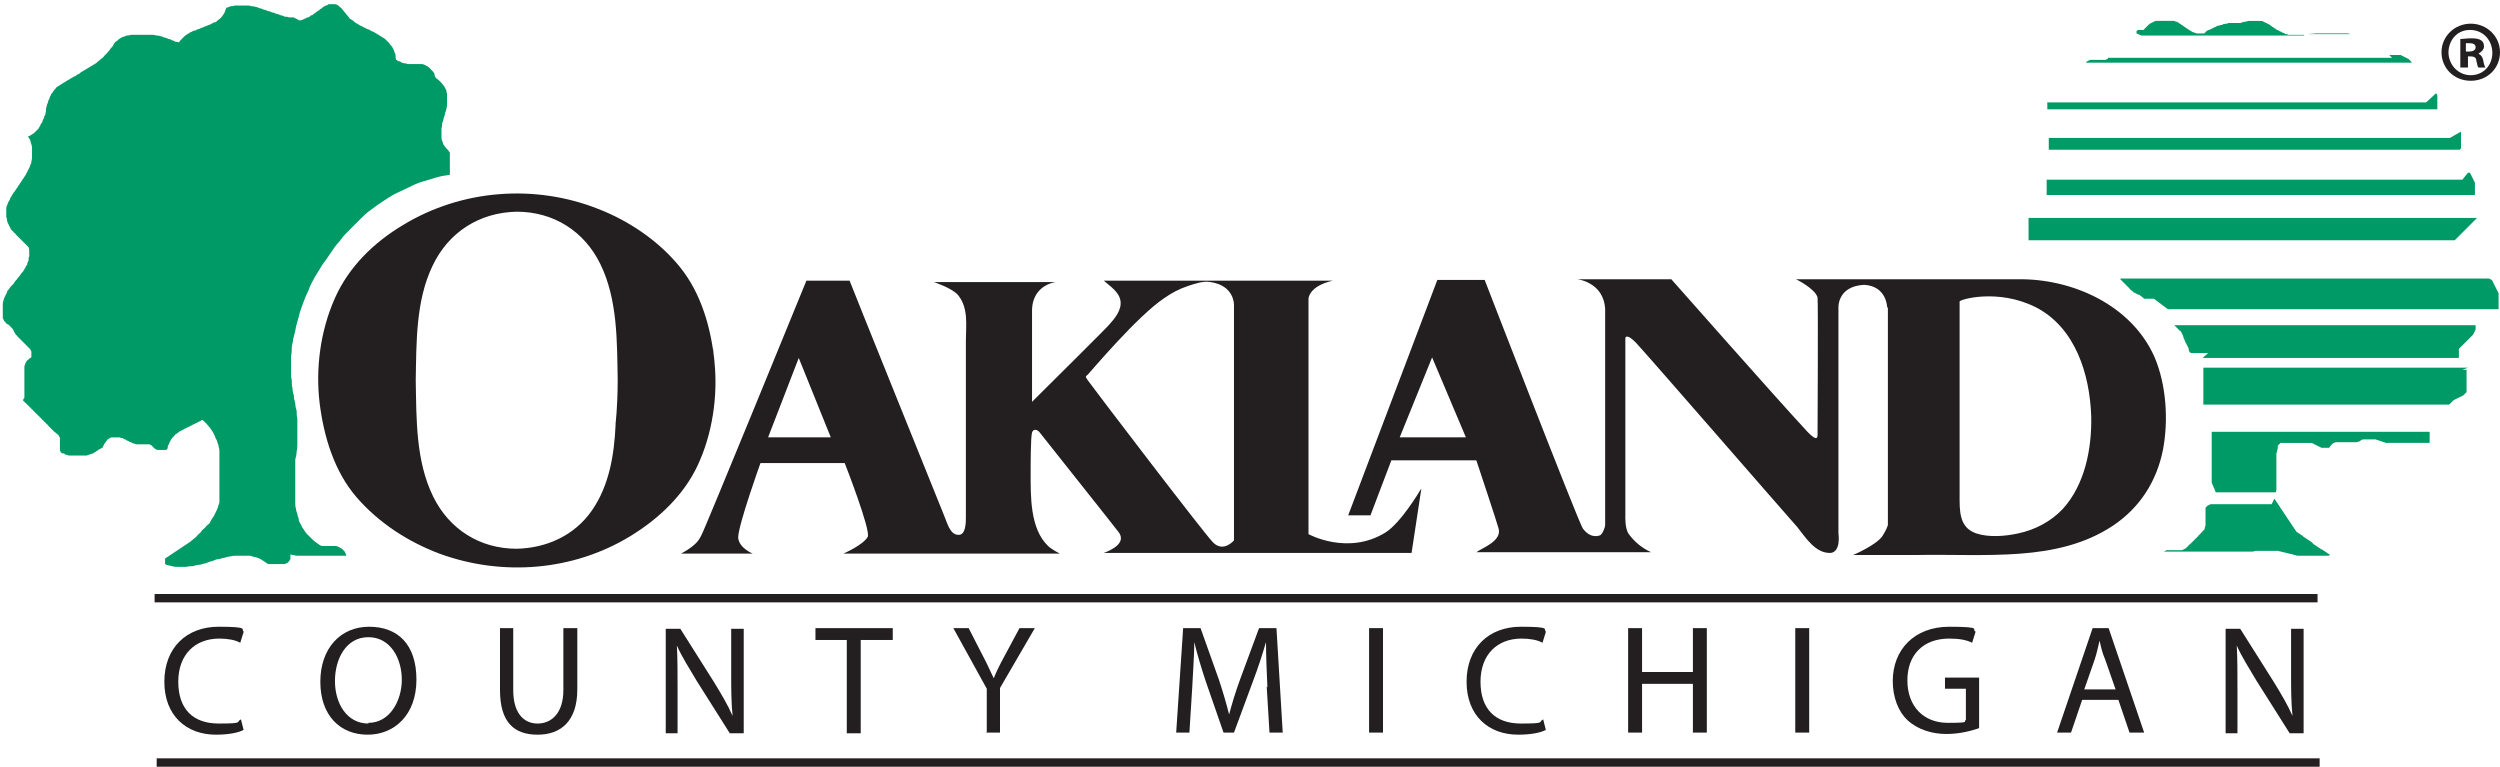
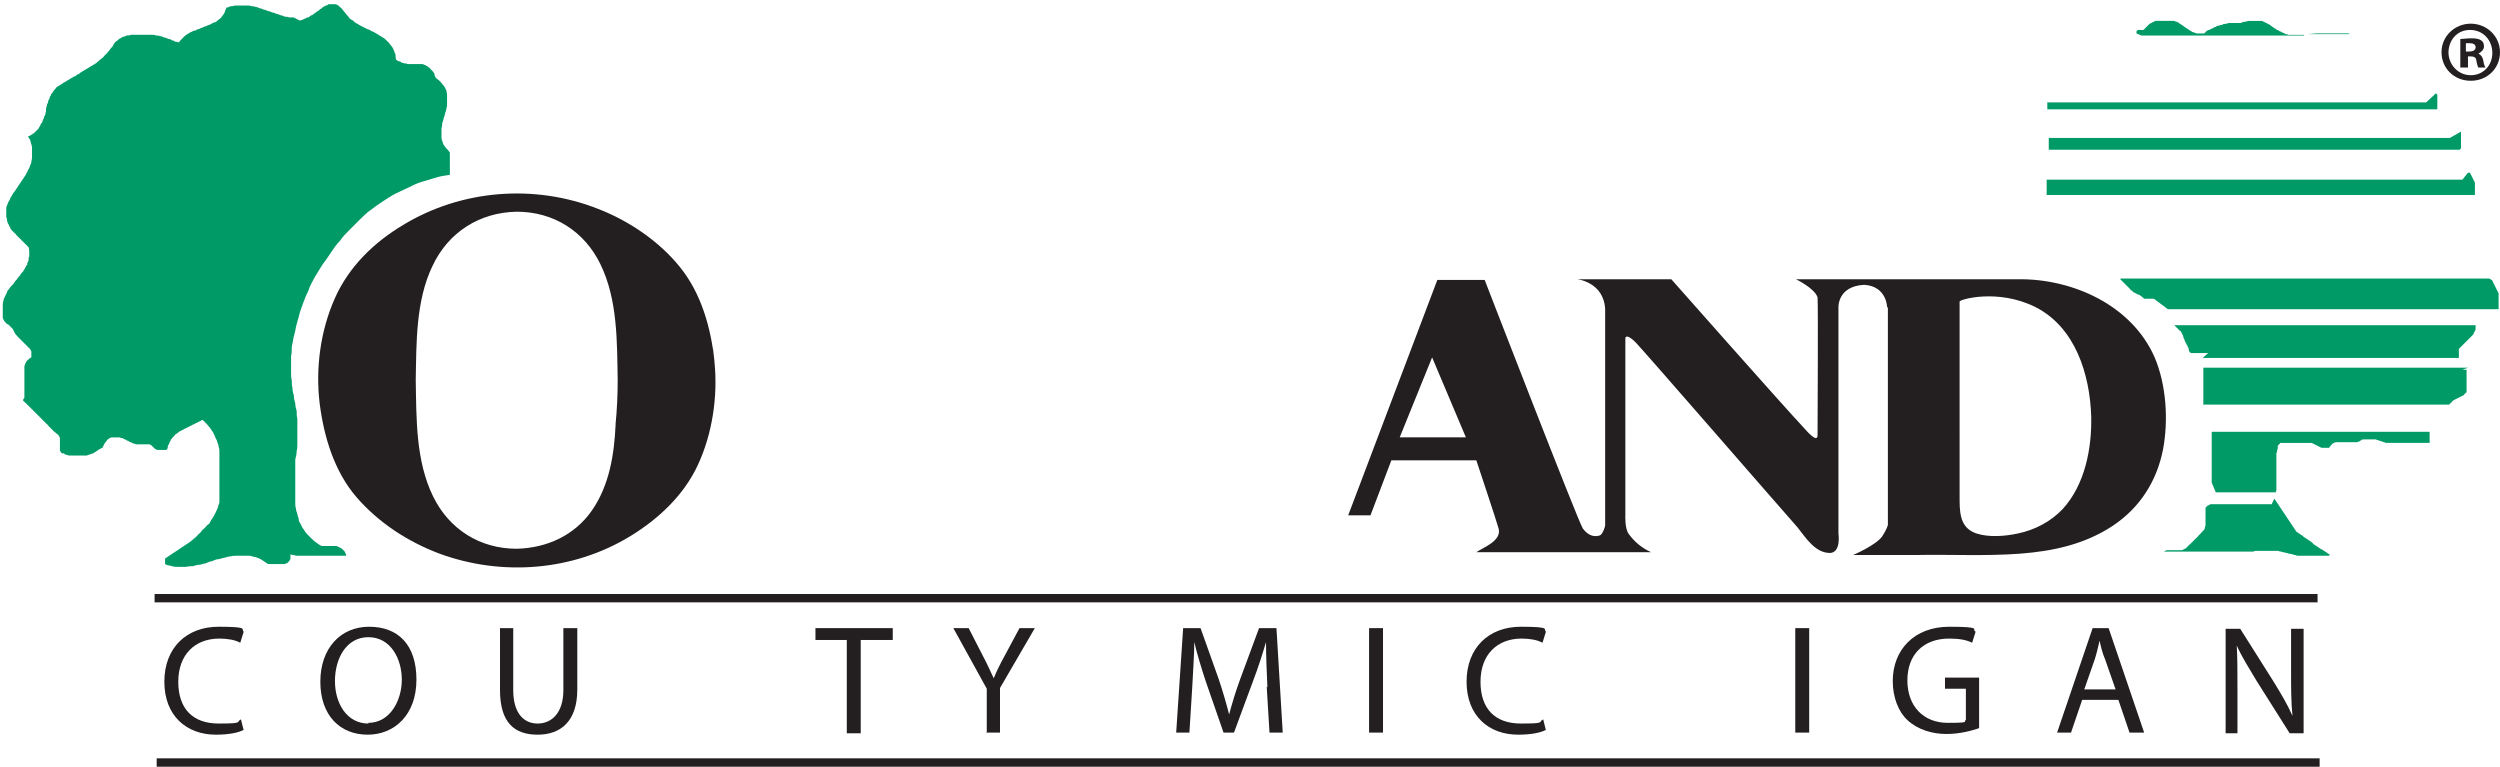
<svg xmlns="http://www.w3.org/2000/svg" viewBox="0 0 359 110.1">
  <path d="m271 44.2s0-3.1-3.3-3.3c-3.9.2-3.7 3.3-3.7 3.3v32.4s.4 2.6-1.1 2.8c-2.2.1-3.6-2.2-4.8-3.7-3.1-3.5-21.5-24.7-23.1-26.4-.2-.2-1.3-1.4-1.6-.8v25.5s-.1 1.9.5 2.7c.9 1.2 1.9 2 3.2 2.6h-25.1c.8-.6 3.7-1.6 3.2-3.4-.2-.8-3.2-9.8-3.2-9.8h-12.2l-3 7.9h-3.2s12.8-33.8 12.8-33.8h6.8s13.5 34.9 14.1 35.7 1.4 1.3 2.4 1c.4-.1.8-1.2.8-1.5 0-6.6 0-29.8 0-31-.2-3.9-4-4.3-4-4.3h13.5s15.9 18 19 21.3c.2.2 2 2.4 2 1.1 0-.8.1-18.9 0-19.8-.4-1.3-3.1-2.6-3.1-2.6h31.9c7.8-.1 16.3 3.7 19.6 11.2 1.7 4 2 9.1 1.2 13.3-.9 4.5-3.3 8.3-7.2 10.9-8 5.3-18.2 4-28.4 4.2-2.9 0-8.9 0-8.9 0s3.3-1.4 4.2-2.7c.6-.9.8-1.6.8-1.6v-31.3zm10.4 27.7c0 2.4.4 4 2.4 4.7 1.8.6 4.2.4 6 0 2.4-.5 4.7-1.7 6.4-3.5 3.2-3.5 4.2-8.7 4.1-13.3-.2-6.1-2.3-12.8-8-15.7-5.4-2.7-10.9-1.1-10.9-.8zm-75.7-20.7-4.7 11.6h9.5l-4.9-11.6z" fill="#231f20" />
-   <path d="m204 70.3s-2.8 4.8-5.1 6.2c-5.4 3.3-11 .2-11 .2v-33.8s0-1.8 3.5-2.6h-32.9c.9.8 2.2 1.6 2.4 2.9s-.8 2.5-1.6 3.4c-.5.6-9.1 9.1-11.1 11.1v-13.1c0-2.1 1.2-3.7 3.4-4.1h-17.5s2.7.9 3.5 1.9c1.5 1.9 1.1 4.3 1.1 6.5v25.4c0 .7 0 2.6-1.1 2.5-1.2 0-1.6-1.8-2-2.7-.6-1.5-13.6-33.7-13.6-33.8h-6.2s-14.7 36-15.1 36.6c-.3.6-.7 1.4-2.9 2.6h10.3s-2-.8-2.1-2.3c0-1.8 3.2-10.7 3.2-10.7h12.1s3.8 9.7 3.3 10.6c-.7 1.2-3.5 2.4-3.5 2.4h31.1s-1.2-.6-1.7-1.1c-2.6-2.5-2.5-7.1-2.5-10.6 0-1.1 0-5 .2-5.7.2-.6.8-.4 1.1 0 .7.9 11.2 14.1 11.4 14.4 1 1.5-1.1 2.5-2.2 2.9h44.2s1.4-9.2 1.4-9.2zm-93.7-7.5 4.4-11.4 4.6 11.4zm66.9 14.8s-1.5 1.8-3 .3c-1.3-1.3-17.3-22.3-18-23.3-.3-.5-.4-.5 0-.8.4-.4 7.1-8.4 11-11 1-.7 2.1-1.3 3.3-1.7.9-.3 2.3-.8 3.3-.6 3.5.5 3.4 3.3 3.4 3.3v33.7z" fill="#231f20" />
  <path d="m102.6 51.9c-.5-4.8-1.9-9.8-5-13.6-3-3.7-7.3-6.6-11.7-8.3-9.1-3.6-19.6-2.8-28 2.3-4.2 2.5-7.8 6-9.8 10.5-2.1 4.7-2.8 10.1-2.2 15.1.6 4.8 2.1 9.8 5.3 13.5s7.4 6.4 11.9 8.1c9 3.3 19.2 2.5 27.4-2.5 4.1-2.5 7.7-5.9 9.7-10.2 2.1-4.5 2.9-9.9 2.4-14.8-.5-5 0 .9 0 0zm-14.2 9.1c-.2 4.3-.9 8.7-3.4 12.3s-6.5 5.4-10.8 5.5c-5.3 0-9.7-2.8-12-7.5-2.5-5.1-2.4-11.1-2.5-16.7.1-5.4 0-11.4 2.4-16.4 2.3-4.9 6.8-7.7 12.1-7.8 5.3 0 9.7 2.8 12 7.5 2.5 5.1 2.4 11.1 2.5 16.7 0 2.1-.1 4.2-.3 6.3-.1 2.9.1-2.1 0 0z" fill="#231f20" />
  <path d="m306.8 4.8s0 0 0 0 0 0 0-.1c0 0 0 0 0-.1 0 0 0 0 0-.1 0 0 0 0 .1-.1 0 0 0 0 .1-.1h.1.1.1.1.1.1.1.1s0 0 .1-.1c0 0 0 0 .1-.1 0 0 0 0 .1-.1 0 0 .1-.1.2-.2 0 0 .1-.1.2-.2 0 0 .1-.1.2-.2 0 0 .1 0 .2-.1 0 0 .1 0 .2-.1 0 0 .1 0 .2-.1 0 0 .1 0 .2-.1h.2.2.2.2.2.2.2.2.2.4.4c.1 0 .2 0 .3.1.1 0 .2 0 .3.1.1 0 .2.1.3.2.1 0 .2.1.3.2.1 0 .2.1.3.2 0 0 .2.1.3.2 0 0 .2.1.3.2 0 0 .2.1.3.2.1 0 .2.1.3.2.1 0 .2 0 .3.1.1 0 .2 0 .3.1h.3.4.4c.1 0 .2-.2.3-.3.1 0 .2-.2.4-.2.1 0 .2-.1.4-.2.1 0 .3-.1.4-.2.1 0 .3-.1.4-.2.1 0 .3 0 .4-.1.1 0 .3 0 .4-.1s.3 0 .4-.1c.1 0 .3 0 .4-.1h.4.4.4.4s.3 0 .4-.1.3 0 .4-.1c.1 0 .3 0 .4-.1h.5.5.4.4c.1 0 .3 0 .4.1.1 0 .2.1.4.2.1 0 .2.1.4.2.1 0 .2.1.3.2.1 0 .2.2.3.2s.2.2.3.2.2.2.3.2.2.1.4.2c.1 0 .2.1.4.2.1 0 .3.1.4.2.1 0 .3 0 .4.1h.4.1.1.1.2.2.1.2.1.1.1.1.1.1.1.1s0 0 .1.1h-23.4z" fill="#009a66" />
  <path d="m332.6 4.8s0 0 .1 0h.1.1s0 0 .1 0h.1.1.1.1.1.1.1.1.1.1.1.1.2.2.2.2.2.2.2.2s.2 0 .2 0h.2.2.2.2.2.2s.1 0 .2.1 0 0 0 0h-6z" fill="#009a66" />
-   <path d="m343.1 7.9h.2.2.2.2.2.2.2.2s.1 0 .2.1c0 0 .1 0 .2.1 0 0 .1 0 .2.1 0 0 .1 0 .2.1 0 0 .1 0 .2.1 0 0 .1 0 .2.1 0 0 .1.1.2.2 0 0 .1.1.2.2v.1s0 0 0 0h-45.2s0 0-.1 0c0 0 0 0-.1 0 0 0 0 0-.1 0 0 0 0 0-.1 0 0 0 0 0-.1 0 0 0 0 0-.1 0 0 0 0 0-.1 0 0 0 0 0-.1 0 0 0 0 0-.1 0 0 0 0 0-.1 0 0 0 0 0-.1 0 0 0 0 0-.1 0 0 0 0 0-.1 0 0 0 0 0-.1 0 0 0 0 0-.1 0 0 0 0 0-.1 0 0 0 .1-.1.2-.2 0 0 .1 0 .2-.1 0 0 .1 0 .2-.1h.2.2.2.2.2.2.2.2.2.2s.1 0 .2 0c0 0 .1 0 .2-.1 0 0 .1 0 .2-.1 0 0 0 0 0-.1h.1.1.1.1.1.1 40.2z" fill="#009a66" />
  <path d="m349.8 13.4s0 0 0 0 0 0 .1.1c0 0 0 0 .1.1v.1.1.1.1.1.1.1.2.2.2.2.2.2.2s0 0 0 0h-3.5s-3.5 0-3.5 0h-3.5s-3.5 0-3.5 0h-3.5s-3.5 0-3.5 0h-3.5s-3.5 0-3.5 0h-3.5s-3.5 0-3.5 0h-3.5s-3.5 0-3.5 0h-3.5s-3.5 0-3.5 0h-3.5s-3.5 0-3.5 0 0 0 0-.1c0 0 0 0 0-.1 0 0 0 0 0-.1 0 0 0 0 0-.1 0 0 0 0 0-.1 0 0 0 0 0-.1 0 0 0 0 0-.1s0 0 0-.1c0 0 0 0 0-.1 0 0 0 0 0-.1s0 0 .1 0h54.3z" fill="#009a66" />
  <path d="m353.4 18.9s0 0 0 0v.2.2.2s0 .1 0 .2v.2.2.2.2.2.2.2.1.1s0 0-.1.1c0 0 0 0-.1.1 0 0 0 0-.2 0h-.1s-.1 0-.1 0h-.1s-.1 0-.1 0h-.1s-.1 0-.1 0h-.1s-.1 0-.1 0h-.1s-.1 0-.1 0h-.1s-.1 0-.1 0h-.1s-.1 0-.1 0h-.1s-.1 0-.1 0h-1s-1 0-1 0h-1s-1 0-1 0h-1s-1 0-1 0h-1s-1 0-1 0h-1s-1 0-1 0h-1s-1 0-1 0h-1s-1 0-1 0h-1s-1 0-1 0c-.3 0-.6 0-.9 0s-.6 0-.9 0-.6 0-.9 0-.6 0-.9 0-.6 0-.9 0-.6 0-.9 0-.6 0-.9 0-.6 0-.9 0-.6 0-.9 0-.6 0-.9 0-.6 0-.9 0-.6 0-.9 0-.6 0-.9 0-.6 0-.9 0-.6 0-.9 0-.6 0-.9 0h-15.7c-.2 0-.4 0-.6 0s-.4 0-.7 0-.4 0-.7 0c-.2 0-.5 0-.7 0s-.5 0-.7 0-.5 0-.7 0-.5 0-.7 0-.5 0-.7 0h-.7c-.2 0-.5 0-.7 0s-.5 0-.7 0-.5 0-.7 0-.5 0-.7 0-.5 0-.7 0-.4 0-.7 0c-.2 0-.4 0-.7 0s0 0 0 0 0 0 0-.1c0 0 0 0 0-.1 0 0 0 0 0-.1 0 0 0 0 0-.1 0 0 0 0 0-.1 0 0 0 0 0-.1 0 0 0 0 0-.1 0 0 0 0 0-.1 0 0 0 0 0-.1 0 0 0 0 0-.1 0 0 0 0 0-.1 0 0 0 0 0-.1 0 0 0 0 0-.1 0 0 0 0 0-.1 0 0 0 0 0-.1s0 0 0-.1c0 0 0 0 0-.1h.1.1.1.1.1.1s0 0 .1 0h.1.1.1.1.1.1.1 56.2z" fill="#009a66" />
  <path d="m354.4 24.8s0 0 0 0h.1.1.1s0 0 0 0 0 .1.1.2c0 0 0 .1.1.2 0 0 0 .1.1.2 0 0 0 .1.1.2 0 0 0 .1.1.2 0 0 0 .1.1.2 0 0 0 .1.1.2v.2.2.2.2.2.2.2.2.2s0 0-.1 0c0 0 0 0-.1 0 0 0 0 0-.1 0 0 0 0 0-.1 0 0 0 0 0-.1 0 0 0 0 0-.1 0 0 0 0 0-.1 0 0 0 0 0-.1 0 0 0 0 0-.1 0 0 0 0 0-.1 0 0 0 0 0-.1 0 0 0 0 0-.1 0 0 0 0 0-.1 0 0 0 0 0-.1 0 0 0 0 0-.1 0 0 0 0 0-.1 0h-59.9s0 0 0 0 0 0 0-.2c0 0 0-.1 0-.2 0 0 0-.1 0-.2 0 0 0-.1 0-.2 0 0 0-.1 0-.2 0 0 0-.1 0-.2 0 0 0-.1 0-.2 0 0 0-.1 0-.2 0 0 0-.1 0-.2v-.1s0 0 0-.1c0 0 0 0 0-.1 0 0 0 0 0-.1h.1.2.2 3.7s3.7 0 3.7 0h3.7s3.7 0 3.7 0h3.7s3.7 0 3.7 0h3.7s3.7 0 3.7 0h3.7s3.7 0 3.7 0h3.7s3.7 0 3.7 0h3.7s3.7 0 3.7 0h3.7s3.7 0 3.7 0z" fill="#009a66" />
-   <path d="m355.7 31.3s0 0 0 0l-.2.2-.2.2-.2.2-.2.2-.2.2-.2.2-.2.2-.2.2-.2.2-.2.2-.2.2-.2.2-.2.2-.2.2-.2.2-.2.2c-.1 0-.3 0-.4 0s-.3 0-.4 0-.3 0-.4 0-.3 0-.4 0-.3 0-.4 0-.3 0-.4 0-.3 0-.4 0h-.4c-.1 0-.3 0-.4 0s-.3 0-.4 0-.3 0-.4 0-.3 0-.4 0-.3 0-.4 0-.3 0-.4 0-.3 0-.4 0-.3 0-.4 0h-1.1s-1.1 0-1.1 0h-1.1s-1.1 0-1.1 0h-1.1s-1 0-1 0h-1.1s-1.1 0-1.1 0h-1.1s-1.1 0-1.1 0h-1s-1.1 0-1.1 0h-1s-1.1 0-1.1 0h-1.1s-1.1 0-1.1 0c-.4 0-.7 0-1.1 0s-.7 0-1.1 0-.7 0-1.1 0-.8 0-1.1 0c-.4 0-.8 0-1.1 0-.4 0-.8 0-1.1 0-.4 0-.8 0-1.2 0s-.8 0-1.2 0-.8 0-1.2 0-.8 0-1.2 0-.8 0-1.2 0h-2.3c-.4 0-.8 0-1.2 0s-.8 0-1.1 0c-.4 0-.8 0-1.1 0h-1.2s-1.2 0-1.2 0h-1.2s-1.2 0-1.2 0h-1.2s-1.2 0-1.2 0h-1.2s-1.2 0-1.2 0h-1.2s-1.2 0-1.2 0h-1.2s-1.2 0-1.2 0h-1.2s-1.2 0-1.2 0h-1.2s-1.2 0-1.2 0 0-.1 0-.2c0 0 0-.1 0-.2 0 0 0-.1 0-.2 0 0 0-.1 0-.2 0 0 0-.1 0-.2 0 0 0-.1 0-.2 0 0 0-.1 0-.2 0 0 0-.1 0-.2 0 0 0-.1 0-.2 0 0 0-.1 0-.2 0 0 0-.1 0-.2 0 0 0-.1 0-.2 0 0 0-.1 0-.2 0 0 0-.1 0-.2 0 0 0-.1 0-.2 0 0 0-.1 0-.2h61.5z" fill="#009a66" />
  <path d="m309.3 42.9s0 0-.1 0c0 0 0 0-.1 0 0 0 0 0-.1 0 0 0 0 0-.1 0 0 0 0 0-.1 0 0 0 0 0-.1 0 0 0 0 0-.1 0 0 0 0 0-.1 0 0 0 0 0-.1 0 0 0 0 0-.1 0 0 0 0 0-.1 0 0 0 0 0-.1 0 0 0 0 0-.1 0s0 0-.1 0c0 0 0 0-.1-.1 0 0 0 0-.1-.1 0 0-.2 0-.2-.2 0 0-.2 0-.2-.1s-.2 0-.2-.1c0 0-.2 0-.2-.1 0 0-.2 0-.2-.1 0 0-.2 0-.2-.1 0 0-.2 0-.2-.1s-.2-.1-.2-.2c0 0-.2 0-.2-.2 0 0-.2-.1-.2-.2 0 0-.2-.1-.2-.2 0 0-.2-.1-.2-.2 0 0-.2-.1-.2-.2 0 0-.2-.1-.2-.2 0 0-.2-.1-.2-.2 0 0-.2-.1-.2-.2s0 0 0-.1h52.1.2s.2 0 .2 0h.2.2s.1 0 .2.1c0 0 .1 0 .2.1 0 0 0 0 .1.1 0 0 0 0 .1.2 0 0 0 .1.1.2 0 0 0 .1.1.2 0 0 0 .1.1.2 0 0 0 .1.1.2 0 0 0 .1.1.2 0 0 0 .1.1.2 0 0 0 .1.1.2 0 0 0 .1.1.2v.1.1s0 0 0 .1v.1.1.1.1.1.1.2.2.2.2.2.2.2s0 0-.1 0c0 0 0 0-.1 0 0 0 0 0-.1 0 0 0 0 0-.1 0 0 0 0 0-.1 0 0 0 0 0-.1 0 0 0 0 0-.1 0h-46.8z" fill="#009a66" />
  <path d="m317.1 50.7s-.1 0-.2 0c0 0-.1 0-.2 0 0 0-.1 0-.2 0 0 0-.1 0-.2 0 0 0-.1 0-.2 0 0 0-.1 0-.2 0 0 0-.1 0-.2 0 0 0-.1 0-.2 0s-.1 0-.2 0c0 0-.1 0-.2 0 0 0-.1 0-.2 0 0 0-.1 0-.2 0 0 0-.1 0-.2-.1 0 0-.1 0-.1-.1 0 0 0-.1-.1-.2 0 0 0-.1 0-.2 0 0 0-.2-.1-.2 0 0 0-.2-.1-.2 0 0 0-.2-.1-.2 0 0 0-.2-.1-.2s0-.2-.1-.2c0 0 0-.2-.1-.2 0 0 0-.2-.1-.3s0-.2-.1-.3c0 0 0-.2-.1-.2 0 0 0-.2-.1-.2 0 0 0-.2-.1-.2 0 0 0-.2-.2-.2 0 0-.1-.2-.2-.2 0 0-.1-.2-.2-.2 0 0-.1-.2-.2-.2 0 0-.1-.2-.2-.2h43.3s0 0 0 0v.1.1.2s0 .1 0 .2c0 0 0 .1-.1.2 0 0 0 .1-.1.2 0 0 0 .1-.1.2 0 0 0 .1-.1.2 0 0-.1.1-.2.2 0 0-.1.1-.2.2 0 0-.1.1-.2.2 0 0-.1.1-.2.2 0 0-.1.1-.2.2 0 0-.1.1-.2.2 0 0-.1.1-.2.2 0 0-.1.1-.2.2 0 0-.1.1-.2.2 0 0-.1.1-.2.2v.1.1.1.1s0 0 0 .1v.1.1.1.1.1.1.1.1s0 0-.1 0c0 0 0 0-.1 0h-36.6z" fill="#009a66" />
  <path d="m353.6 53.1h.2s0 0 .1 0h.1.1.1v.1.1.1.1.1.2.2.2.2.2.2.2.2.2.2.2.2.2.1s0 0-.1.1c0 0 0 0-.1.1 0 0 0 0-.1.1 0 0 0 0-.1.1 0 0 0 0-.1.1 0 0 0 0-.2.1 0 0-.1 0-.2.1 0 0-.1 0-.2.1 0 0-.1 0-.2.1 0 0-.1 0-.2.1 0 0-.1 0-.2.1 0 0-.1 0-.2.1 0 0 0 0-.1.1s0 0-.1.1c0 0 0 0-.1.1s0 0-.1.1c0 0 0 0-.1.1 0 0 0 0-.1.1h-2.2s-2.2 0-2.2 0h-2.2s-2.2 0-2.2 0h-2.2s-2.2 0-2.2 0h-2.2s-2.2 0-2.2 0h-2.2s-2.2 0-2.2 0h-2.2s-2.2 0-2.2 0h-2.2s-2.2 0-2.2 0h-2.2s-2.2 0-2.2 0 0 0-.1 0 0 0 0-.1c0 0 0 0 0-.1 0 0 0 0 0-.1 0 0 0 0 0-.1 0 0 0 0 0-.1 0 0 0 0 0-.1 0 0 0 0 0-.1 0 0 0 0 0-.1 0 0 0 0 0-.1 0 0 0 0 0-.1 0 0 0 0 0-.1 0 0 0 0 0-.1 0 0 0 0 0-.1 0 0 0 0 0-.1v-.2-.2-.2-.2-.2-.2s0-.2 0-.3c0 0 0-.2 0-.3 0 0 0-.2 0-.3 0 0 0-.2 0-.3 0 0 0-.2 0-.3 0 0 0-.2 0-.3 0 0 0-.2 0-.3v-.2-.2-.2h38z" fill="#009a66" />
  <path d="m317.6 69.3s0 0 0 0c0-.1 0-.3 0-.4s0-.3 0-.4 0-.3 0-.4c0-.2 0-.3 0-.5s0-.3 0-.5 0-.3 0-.5 0-.3 0-.5 0-.3 0-.5 0-.3 0-.5 0-.3 0-.5 0-.3 0-.5 0-.3 0-.4 0-.3 0-.4 0-.3 0-.4 0-.3 0-.4 0-.3 0-.4c0 0 0 0 0-.1h.1.1s0 0 .1 0h.1.1.1.1.1.1.1.1.1s0 0 .1 0h.1.1 28.6s0 0 .1 0h.1.1.1.1.1.1.1.1.1.1.1v.1.1.1.1.1.1.1.1.1.1.1.1.1.1.1.1s-.1 0-.2 0-.1 0-.2 0c0 0-.1 0-.2 0 0 0-.1 0-.2 0 0 0-.1 0-.2 0 0 0-.1 0-.2 0 0 0-.1 0-.2 0 0 0-.1 0-.2 0 0 0-.1 0-.2 0 0 0-.1 0-.2 0 0 0-.1 0-.2 0 0 0-.1 0-.2 0 0 0-.1 0-.2 0 0 0-.1 0-.2 0 0 0-.1 0-.2 0s-.1 0-.2 0c0 0-.1 0-.2 0 0 0-.1 0-.2 0 0 0 0 0-.1 0 0 0 0 0-.1 0 0 0 0 0-.1 0 0 0 0 0-.1 0s0 0-.1 0c0 0 0 0-.1 0 0 0 0 0-.1 0 0 0 0 0-.1 0 0 0 0 0-.1 0 0 0 0 0-.1 0 0 0 0 0-.1 0 0 0 0 0-.1 0 0 0 0 0-.1 0 0 0 0 0-.1 0 0 0-.2 0-.3 0 0 0-.2 0-.3 0 0 0-.2 0-.3 0 0 0-.2 0-.3 0 0 0-.2 0-.3-.1 0 0-.2 0-.3-.1 0 0-.2 0-.3-.1 0 0-.2 0-.3-.1 0 0-.2 0-.3-.1 0 0-.2 0-.3 0 0 0-.2 0-.3 0 0 0-.2 0-.3 0 0 0-.2 0-.3 0 0 0-.2 0-.3 0 0 0-.2 0-.3 0 0 0-.2 0-.3.1 0 0-.2.1-.3.2 0 0-.2 0-.3.1 0 0-.2 0-.3 0 0 0-.2 0-.3 0 0 0-.2 0-.3 0 0 0-.2 0-.3 0 0 0-.2 0-.3 0s-.2 0-.3 0c0 0-.2 0-.3 0 0 0-.2 0-.3 0 0 0-.2 0-.3 0 0 0-.2 0-.3 0 0 0-.2 0-.3.1 0 0-.2 0-.3.2 0 0-.2.1-.2.2 0 0-.2.2-.2.3 0 0-.2 0-.3 0h-.2-.2-.2s-.1 0-.2 0c0 0-.1 0-.2-.1 0 0-.1 0-.2-.1 0 0-.1 0-.2-.1 0 0-.1 0-.2-.1 0 0-.1 0-.2-.1 0 0-.1 0-.2-.1 0 0-.1 0-.2-.1h-.2-.2s-.2 0-.3 0c0 0-.2 0-.3 0 0 0 0 0-.1 0 0 0 0 0-.1 0 0 0 0 0-.1 0 0 0 0 0-.1 0 0 0 0 0-.1 0 0 0 0 0-.1 0 0 0 0 0-.1 0 0 0 0 0-.1 0 0 0 0 0-.1 0 0 0 0 0-.1 0 0 0 0 0-.1 0 0 0 0 0-.1 0 0 0 0 0-.1 0 0 0 0 0-.1 0 0 0 0 0-.1 0 0 0 0 0-.1 0 0 0-.1 0-.2 0 0 0-.1 0-.2 0 0 0-.1 0-.2 0 0 0-.1 0-.2 0 0 0-.1 0-.2 0 0 0-.1 0-.2 0 0 0-.1 0-.2 0 0 0-.1 0-.2 0 0 0-.1 0-.2 0s0 0-.1 0 0 0-.1.1c0 0 0 0-.1.1 0 0 0 0-.1.1 0 0 0 0-.1.1v.1.2c0 .1 0 .2-.1.4 0 .1 0 .2-.1.4v.4.4.4.4.4.4.4.4.4.4.4.4.4c0 .1 0 .2-.1.4h-8.6z" fill="#009a66" />
  <path d="m326.6 71.6s.1.2.2.3c0 0 .1.2.2.3s.1.2.2.3c0 0 .1.2.2.3 0 0 .1.2.2.3 0 0 .1.2.2.3 0 0 .1.2.2.3 0 0 .1.2.2.3 0 0 .1.2.2.3 0 0 .1.2.2.3 0 0 .1.2.2.3 0 0 .1.2.2.3 0 0 .1.2.2.3 0 0 .1.2.2.3 0 0 .1.2.2.3 0 0 .1.2.2.3.1 0 .2.1.3.2.1 0 .2.1.3.2.1 0 .2.1.3.2 0 0 .2.2.3.2 0 0 .2.2.3.2 0 0 .2.2.3.2 0 0 .2.2.3.2 0 0 .2.2.3.3 0 0 .2.2.3.2 0 0 .2.2.3.2 0 0 .2.2.3.2 0 0 .2.2.3.2s.2.1.3.2c.1 0 .2.1.3.2.1 0 .2.1.3.2.1 0 .2.1.3.2s0 0 0 0-.2 0-.2.1h-.2s-.2 0-.3 0c0 0-.2 0-.3 0 0 0-.2 0-.3 0 0 0-.2 0-.3 0 0 0-.2 0-.3 0 0 0-.2 0-.3 0 0 0-.2 0-.3 0 0 0-.2 0-.3 0 0 0-.2 0-.3 0 0 0-.2 0-.3 0 0 0-.2 0-.3 0 0 0-.2 0-.3 0 0 0-.2 0-.3 0 0 0-.2 0-.3 0s-.2 0-.4-.1c-.1 0-.2 0-.4-.1s-.2 0-.4-.1c-.1 0-.2 0-.4-.1-.1 0-.2 0-.4-.1-.1 0-.3 0-.4-.1-.1 0-.3 0-.4-.1-.1 0-.3 0-.4 0s-.3 0-.4 0-.3 0-.4 0-.3 0-.4 0-.3 0-.4 0-.3 0-.4 0-.3 0-.4 0-.3 0-.4 0-.3 0-.4.1c0 0-.2 0-.3 0 0 0-.2 0-.3 0 0 0-.2 0-.3 0 0 0-.2 0-.3 0 0 0-.2 0-.3 0 0 0-.2 0-.3 0 0 0-.2 0-.3 0 0 0-.2 0-.3 0 0 0-.2 0-.3 0 0 0-.2 0-.3 0 0 0-.2 0-.3 0 0 0-.2 0-.3 0 0 0-.2 0-.3 0 0 0-.2 0-.3 0 0 0-.2 0-.3 0s-.2 0-.3 0c0 0 0 0-.1 0 0 0 0 0-.1 0s0 0 0 0 0 0-.1 0c0 0 0 0-.1 0s-.3 0-.4 0-.3 0-.4 0c-.2 0-.3 0-.5 0s-.3 0-.5 0-.3 0-.5 0-.3 0-.5 0-.3 0-.5 0-.3 0-.5 0-.3 0-.5 0-.3 0-.5 0-.3 0-.5 0-.3 0-.5 0-.3 0-.5 0-.3 0-.5 0-.3 0-.5 0c-.1 0-.3 0-.4 0s0 0 0 0 .1 0 .2-.1c0 0 .1 0 .2-.1h.2.2.2.2.2.2.2.2.2.2s.1 0 .2 0c0 0 .1 0 .2-.1 0 0 .1 0 .2-.1 0 0 .1 0 .2-.1 0 0 .1-.1.2-.2 0 0 .1-.1.2-.2 0 0 .1-.1.2-.2 0 0 .2-.1.2-.2 0 0 .2-.1.2-.2 0 0 .2-.1.2-.2 0 0 .2-.1.2-.2 0 0 .2-.1.2-.2 0 0 .2-.1.2-.2s.2-.1.2-.2c0 0 .1-.1.2-.2 0 0 .1-.2.2-.2 0 0 .1-.2.2-.2 0 0 .1-.2.1-.3 0 0 0-.2.1-.3 0 0 0-.2 0-.3 0 0 0-.1 0-.2 0 0 0-.1 0-.2 0 0 0-.1 0-.2 0 0 0-.1 0-.2 0 0 0-.1 0-.2 0 0 0-.1 0-.2 0 0 0-.1 0-.2 0 0 0-.1 0-.2 0 0 0-.1 0-.2 0 0 0-.1 0-.2 0 0 0-.1 0-.2 0 0 0-.1.1-.2 0 0 0 0 .1-.1 0 0 0 0 .1-.1 0 0 .1 0 .2-.1 0 0 .1 0 .2-.1h8.8z" fill="#009a66" />
  <path d="m42.7 3c.2 0 .3 0 .5-.1.2 0 .3-.1.5-.2.2 0 .3-.2.5-.2s.3-.2.5-.3c.2 0 .3-.2.5-.3.1-.1.3-.2.4-.3.1 0 .3-.2.4-.3.1 0 .3-.2.4-.3.1 0 .3-.2.4-.2s.3-.1.4-.2h.4.4c.1 0 .3 0 .4.1.1 0 .3.2.4.3s.3.2.4.4c.2.2.3.4.5.6.1.2.3.3.4.5s.3.3.5.4.3.3.5.4.4.2.5.3c.2.1.4.2.6.3s.4.2.6.3c.2 0 .4.2.6.3.2 0 .4.2.6.3s.4.2.5.3c.2.1.3.2.5.3s.3.2.5.4c.1.1.3.3.4.4.1.2.2.3.4.5.1.2.2.4.3.6 0 .2.2.4.2.6s0 .5.1.7c.1 0 .2.2.4.2.1 0 .3.1.4.2.1 0 .3.1.4.1s.3 0 .4.1h.4.4.4.4.4c.1 0 .3 0 .4.1.1 0 .3.1.4.2.1 0 .2.1.3.2.1 0 .2.2.3.3s.2.2.3.3.2.3.2.4c0 .2.1.3.2.5.3.2.5.4.7.6s.3.4.5.6c.1.2.2.4.3.6 0 .2.1.4.1.6v.6.7c0 .2 0 .4-.1.7 0 .2-.1.4-.2.7 0 .2-.1.4-.2.7 0 .2-.1.4-.2.7 0 .2 0 .4-.1.7v.7.7c0 .2.1.4.2.7 0 .2.2.4.4.7.2.2.4.4.6.7v.2s0 .2 0 .2v.2s0 .2 0 .2v.2s0 .2 0 .2v.2s0 .2 0 .2v.2s0 .2 0 .2v.2s0 .2 0 .2v.2s0 .2 0 .2v.2s0 .2 0 .2c-.7.1-1.4.2-2 .4-.7.2-1.3.4-2 .6s-1.3.5-1.9.8-1.3.6-1.9.9-1.2.7-1.8 1.1-1.2.8-1.7 1.2c-.6.4-1.1.9-1.6 1.4s-1 1-1.5 1.5-1 1-1.4 1.6c-.5.5-.9 1.1-1.3 1.7s-.8 1.2-1.2 1.7c-.4.6-.7 1.2-1.1 1.8-.3.6-.7 1.2-.9 1.9-.3.6-.6 1.3-.8 1.9s-.5 1.3-.6 1.9c-.2.7-.4 1.3-.5 2-.1.4-.2.8-.3 1.2 0 .4-.2.8-.2 1.2s0 .8-.1 1.2v1.2 1.2c0 .4 0 .8.1 1.1 0 .4 0 .8.1 1.1 0 .4.1.8.2 1.1 0 .4.1.8.2 1.1 0 .4.1.8.2 1.1 0 .4 0 .8.1 1.1v1.1 1.2 1.2c0 .4 0 .8-.1 1.2 0 .4-.1.8-.2 1.2v.9.9.9.9.9.9.8c0 .3 0 .6.1.8 0 .3.1.5.2.8 0 .3.2.5.2.8s.2.5.3.7.2.5.4.7c.1.2.3.5.5.7s.4.4.6.6.4.4.7.6.5.4.8.5h.2.3.3.3.3.3.3s.2 0 .3.1c0 0 .2 0 .2.1 0 0 .2 0 .2.1 0 0 .1 0 .2.1 0 0 .1.1.2.2 0 0 .1.1.2.2 0 0 0 .1.1.2 0 0 0 .1.1.2v.2c-.2 0-.3 0-.5 0s-.3 0-.5 0-.3 0-.5 0-.3 0-.5 0-.4 0-.5 0c-.2 0-.4 0-.5 0h-.5c-.2 0-.4 0-.5 0s-.4 0-.5 0c-.2 0-.4 0-.5 0-.2 0-.3 0-.5 0s-.3 0-.5 0-.3 0-.5 0-.3 0-.5 0-.3 0-.5-.1c-.2 0-.3 0-.5-.1v.3.3s0 .2-.1.2c0 0 0 .1-.1.2 0 0-.1.1-.2.2 0 0-.1.1-.2.1 0 0-.1 0-.2.1h-.2-.2s-.2 0-.3 0c0 0-.2 0-.3 0 0 0-.2 0-.3 0 0 0-.2 0-.3 0 0 0-.2 0-.3 0 0 0-.2 0-.3 0h-.2c-.3-.2-.6-.4-.9-.6s-.6-.3-.9-.4c-.3 0-.6-.2-.9-.2s-.6 0-.9 0-.6 0-.9 0-.6 0-.9.1c-.3 0-.6.1-.9.2-.3 0-.6.2-.9.2s-.6.2-.9.3c-.3 0-.6.2-.9.3-.3 0-.6.2-.9.2s-.6.1-.9.2c-.3 0-.6 0-1 .1-.3 0-.6 0-1 0-.3 0-.7 0-1-.1s-.7-.1-1-.3v-.1-.1-.1-.1-.1-.1-.1-.1c.2-.1.4-.3.6-.4s.4-.3.6-.4.4-.3.6-.4.4-.3.6-.4.4-.3.6-.4.4-.3.6-.4c.2-.2.4-.3.6-.5s.4-.3.5-.5c.2-.2.4-.3.5-.5s.3-.3.5-.5.3-.4.5-.5.3-.4.4-.6.3-.4.4-.6.2-.4.3-.6.2-.4.3-.7c0-.2.2-.5.2-.7 0-.3 0-.6 0-.8 0-.3 0-.6 0-.8 0-.3 0-.6 0-.8 0-.3 0-.5 0-.8s0-.5 0-.8 0-.5 0-.8 0-.5 0-.8 0-.5 0-.8 0-.5 0-.8c0-.2 0-.5-.1-.7 0-.2-.1-.5-.2-.7 0-.2-.2-.5-.3-.7 0-.2-.2-.4-.3-.7-.1-.2-.3-.4-.4-.6-.2-.2-.3-.4-.5-.6s-.4-.4-.6-.6c-.1 0-.3.1-.4.2-.1 0-.3.1-.4.2-.1 0-.3.1-.4.2-.1 0-.3.1-.4.2-.1 0-.3.1-.4.2-.1 0-.3.1-.4.2-.1 0-.3.1-.4.2-.1 0-.2.1-.4.2-.1 0-.2.1-.3.2-.1 0-.2.2-.3.2s-.2.2-.3.3c0 0-.2.2-.3.3 0 .1-.2.2-.2.3s-.1.2-.2.4c0 .1-.1.3-.2.4 0 .1 0 .3-.1.5 0 0-.1.1-.2.1 0 0-.1 0-.2 0 0 0-.1 0-.2 0 0 0-.1 0-.2 0 0 0-.1 0-.2 0 0 0-.1 0-.2 0 0 0-.1 0-.2 0 0 0-.1 0-.2-.1 0 0-.1 0-.2-.1 0 0 0 0-.1-.1 0 0 0 0-.1-.1 0 0 0 0-.1-.1 0 0 0 0-.1-.1 0 0 0 0-.1-.1 0 0-.1 0-.2-.1 0 0-.1 0-.2 0-.2 0-.3 0-.5 0s-.3 0-.5 0-.3 0-.5 0-.3 0-.5-.1c-.2 0-.3-.1-.5-.2-.1 0-.3-.1-.4-.2-.1 0-.3-.1-.4-.2-.1 0-.3-.1-.4-.2-.1 0-.3 0-.4-.1-.1 0-.3 0-.4 0s-.3 0-.4 0-.3 0-.4 0-.2.1-.4.2c-.1 0-.2.2-.3.3s-.2.3-.3.4c-.1.2-.2.4-.3.6-.1 0-.2.1-.4.2-.1 0-.2.1-.3.2-.1 0-.2.1-.3.2-.1 0-.2.1-.3.2-.1 0-.2 0-.3.1-.1 0-.2 0-.3.1-.1 0-.2 0-.3.1-.1 0-.2 0-.3 0s-.2 0-.3 0-.2 0-.3 0-.2 0-.4 0c-.1 0-.2 0-.4 0-.1 0-.2 0-.4 0-.1 0-.2 0-.4 0-.1 0-.3 0-.4-.1-.1 0-.3 0-.4-.2 0 0-.1 0-.2 0 0 0-.1 0-.2-.1 0 0 0 0-.1-.1 0 0 0-.1-.1-.2 0 0 0-.1 0-.2 0 0 0-.1 0-.2 0 0 0-.1 0-.2 0 0 0-.1 0-.2 0 0 0-.1 0-.2 0 0 0-.1 0-.2 0 0 0-.1 0-.2 0 0 0-.1 0-.2 0 0 0-.1 0-.2 0 0 0-.1-.1-.2 0 0 0-.1-.1-.2 0 0-.1-.1-.2-.2-.1 0-.2-.2-.4-.3-.1-.1-.2-.2-.3-.3s-.2-.2-.3-.3-.2-.2-.3-.3c0-.1-.2-.2-.3-.3 0-.1-.2-.2-.3-.3 0-.1-.2-.2-.3-.3 0-.1-.2-.2-.3-.3 0-.1-.2-.2-.3-.3 0-.1-.2-.2-.3-.3 0-.1-.2-.2-.3-.3 0-.1-.2-.2-.3-.3 0-.1-.2-.2-.3-.3 0-.1-.2-.2-.3-.3 0-.1-.2-.2-.3-.3s-.2-.2-.3-.3c0-.1.1-.3.2-.4 0-.1 0-.3 0-.4s0-.3 0-.4 0-.3 0-.4 0-.3 0-.4 0-.3 0-.4 0-.3 0-.4 0-.3 0-.4 0-.3 0-.4 0-.3 0-.4 0-.3 0-.4 0-.3 0-.4 0-.2.1-.4c0-.1.1-.2.2-.4 0-.1.2-.2.3-.3s.2-.2.4-.3c0 0 0-.2 0-.3 0 0 0-.2 0-.3v-.2s0-.1-.1-.2c0 0 0-.1-.1-.2s-.1-.1-.2-.2c0 0-.1-.1-.2-.2 0 0-.1-.1-.2-.2s-.1-.1-.2-.2c0 0-.1-.1-.2-.2 0 0-.1-.1-.2-.2 0 0-.1-.1-.2-.2 0 0-.1-.1-.2-.2 0 0-.1-.1-.2-.2 0 0-.1-.2-.2-.2 0 0-.1-.2-.2-.3 0 0 0-.1-.1-.2 0 0 0-.1-.1-.2 0 0 0-.1-.1-.2 0 0-.1-.1-.2-.2 0 0-.1-.1-.2-.2 0 0-.1-.1-.2-.2 0 0-.1 0-.2-.1 0 0-.1 0-.2-.2 0 0-.1-.1-.2-.2 0 0 0-.1-.1-.2 0 0 0-.1-.1-.2 0 0 0-.1 0-.2s0-.1 0-.2c0 0 0-.1 0-.2 0 0 0-.2 0-.3 0 0 0-.2 0-.3 0-.2 0-.4 0-.7 0-.2 0-.4.1-.6 0-.2.1-.4.2-.6s.2-.4.3-.6c0-.2.2-.4.3-.5.1-.2.2-.3.4-.5s.3-.3.4-.5.3-.3.4-.5.3-.3.4-.5.2-.3.4-.5c.1-.2.2-.3.3-.5s.2-.4.3-.5c0-.2.1-.4.2-.6 0-.2 0-.4.1-.6 0-.2 0-.4 0-.6s0-.4-.1-.7c-.1-.1-.2-.2-.3-.3s-.2-.2-.3-.3-.2-.2-.3-.3-.2-.2-.3-.3-.2-.2-.3-.3-.2-.2-.3-.3c0-.1-.2-.2-.3-.3 0-.1-.2-.2-.3-.3 0-.1-.2-.2-.2-.3s-.1-.2-.2-.4c0-.1-.1-.2-.2-.4 0-.1-.1-.3-.1-.4s0-.3-.1-.4c0-.1 0-.3 0-.4s0-.3 0-.4c0-.2 0-.3 0-.5s.1-.4.2-.6c0-.2.2-.4.3-.6 0-.2.2-.4.3-.6s.2-.4.4-.6c.1-.2.3-.4.4-.6s.3-.4.4-.6.3-.4.4-.6.3-.4.4-.6.2-.4.3-.6.2-.4.3-.6c0-.2.2-.4.2-.6s.1-.4.1-.7c0-.2 0-.5 0-.7s0-.5 0-.7-.1-.5-.2-.8c0-.3-.2-.5-.4-.8.2 0 .4-.2.6-.3s.3-.2.5-.4l.4-.4c.1-.2.2-.3.3-.5 0-.2.2-.3.3-.5 0-.2.1-.4.2-.5 0-.2.1-.4.2-.5 0-.2.1-.4.1-.6s0-.4.1-.6c0-.2.1-.4.2-.6 0-.2.1-.4.2-.5 0-.2.1-.4.2-.5 0-.2.2-.3.3-.5s.2-.3.4-.5c.1-.2.3-.3.5-.4s.4-.3.6-.4.4-.2.5-.3c.2-.1.4-.2.5-.3.2-.1.4-.2.5-.3.2 0 .4-.2.5-.3.2 0 .4-.2.5-.3.2-.1.3-.2.5-.3s.3-.2.5-.3.3-.2.5-.3.3-.2.5-.3.3-.2.5-.4c.2-.1.3-.3.5-.4s.3-.3.4-.4.3-.3.4-.4c.1-.2.3-.3.4-.5s.3-.3.4-.5.2-.4.4-.6c.2-.1.3-.2.5-.4.2-.1.4-.2.5-.3.2 0 .4-.1.6-.2.2 0 .4 0 .6-.1h.6.6s.4 0 .6 0h.6.6c.2 0 .4 0 .6.1.2 0 .4 0 .6.1.2 0 .4.1.6.2.2 0 .4.1.6.2.2 0 .4.1.5.2.2 0 .3.1.5.2.2 0 .3 0 .5.1.1-.2.2-.3.4-.5.1-.1.3-.3.4-.4s.3-.2.4-.3c.1 0 .3-.2.5-.3.2 0 .3-.2.5-.2s.3-.1.5-.2c.2 0 .3-.1.5-.2.2 0 .3-.1.5-.2.2 0 .3-.1.5-.2.2 0 .3-.1.5-.2s.3-.2.5-.2c.1 0 .3-.2.4-.3s.3-.2.4-.3.2-.3.3-.4.2-.3.3-.5c0-.2.2-.4.2-.6.2 0 .4-.1.6-.2.2 0 .4 0 .6-.1h.6.6.6c.2 0 .4 0 .6.1.2 0 .4 0 .6.1.2 0 .4.1.6.2.2 0 .4.1.6.2.2 0 .4.1.6.2.2 0 .4.1.6.2.2 0 .4.1.6.2.2 0 .4.1.6.2.2 0 .4.1.6.2.2 0 .4 0 .6.1h.6.1s.1.1.1.1h.1s.1.1.1.1h.1s.1.1.1.1h.1s.1.1.1.1h.1s.1.1.1.1h.1s.1.1.1.1h.1s.1.1.1.1h.1s.1.1.1.1z" fill="#009a66" />
  <g fill="#231f20">
    <path d="m22.2 85.3h310.6v1.2h-310.6z" />
    <path d="m35 104.8c-.7.4-2.1.7-4 .7-4.2 0-7.4-2.7-7.4-7.6s3.2-7.9 7.8-7.9 3.1.4 3.6.7l-.5 1.6c-.7-.4-1.8-.6-3-.6-3.5 0-5.9 2.3-5.9 6.2s2.1 6 5.8 6 2.4-.2 3.2-.6l.4 1.6z" />
    <path d="m52.9 103.9c-3.1 0-4.8-2.9-4.8-6.1s1.6-6.3 4.8-6.3 4.8 3.1 4.8 6.1-1.7 6.2-4.8 6.2zm-.1 1.6c3.8 0 7-2.8 7-7.9s-2.7-7.6-6.8-7.6-7 3.1-7 7.9 2.8 7.6 6.8 7.6z" />
    <path d="m73.7 90.2v8.9c0 3.3 1.5 4.8 3.5 4.8s3.7-1.5 3.7-4.8v-8.9h2v8.8c0 4.6-2.4 6.5-5.7 6.5s-5.4-1.7-5.4-6.4v-8.9h2z" />
-     <path d="m95.6 105.3v-15h2.1l4.8 7.6c1.1 1.8 2 3.3 2.7 4.9-.2-2-.2-3.9-.2-6.2v-6.3h1.8v15h-2l-4.8-7.6c-1-1.7-2.1-3.4-2.8-5 .1 1.9.1 3.7.1 6.2v6.4h-1.8z" />
    <path d="m121.7 91.9h-4.6v-1.7h11.1v1.7h-4.6v13.4h-2v-13.4z" />
    <path d="m141.7 105.3v-6.4l-4.8-8.7h2.2l2.1 4.1c.6 1.1 1 2.1 1.5 3.1.4-1 .9-2 1.5-3.1l2.2-4.1h2.2l-5 8.6v6.4h-2z" />
    <path d="m182 98.7c-.1-2.1-.2-4.6-.2-6.5-.5 1.7-1.1 3.6-1.9 5.7l-2.7 7.3h-1.5l-2.5-7.2c-.7-2.1-1.3-4.1-1.7-5.8 0 1.9-.2 4.4-.3 6.6l-.4 6.4h-1.9l1-15h2.5l2.6 7.3c.6 1.8 1.1 3.5 1.5 5.1.4-1.5.9-3.2 1.6-5.1l2.7-7.3h2.5l.9 15h-1.9l-.4-6.6z" />
    <path d="m198.6 90.2v15h-2v-15z" />
    <path d="m222 104.8c-.7.4-2.1.7-4 .7-4.2 0-7.4-2.7-7.4-7.6s3.2-7.9 7.8-7.9 3.1.4 3.6.7l-.5 1.6c-.7-.4-1.8-.6-3-.6-3.5 0-5.9 2.3-5.9 6.2s2.1 6 5.8 6 2.4-.2 3.2-.6l.4 1.6z" />
-     <path d="m235.8 90.2v6.3h7.3v-6.3h2v15h-2v-7h-7.3v7h-2v-15z" />
    <path d="m259.8 90.2v15h-2v-15z" />
    <path d="m284.1 104.6c-.9.3-2.6.8-4.6.8s-4.1-.6-5.6-2c-1.3-1.2-2.1-3.3-2.1-5.6 0-4.5 3.1-7.8 8.1-7.8s3.1.4 3.8.7l-.5 1.6c-.8-.4-1.8-.6-3.3-.6-3.7 0-6 2.3-6 6s2.3 6.1 5.8 6.1 2.1-.2 2.6-.4v-4.5h-3v-1.6h4.9v7.2z" />
    <path d="m299.3 99 1.5-4.3c.3-.9.5-1.9.7-2.7.2.9.4 1.8.8 2.7l1.5 4.3zm4.9 1.5 1.6 4.7h2.1l-5.1-15h-2.3l-5.1 15h2l1.6-4.7h5.3z" />
    <path d="m319.6 105.3v-15h2.1l4.8 7.6c1.1 1.8 2 3.3 2.7 4.9-.2-2-.2-3.9-.2-6.2v-6.3h1.8v15h-2l-4.8-7.6c-1-1.7-2.1-3.4-2.8-5 .1 1.9.1 3.7.1 6.2v6.4h-1.8z" />
    <path d="m22.5 108.9h310.6v1.2h-310.6z" />
    <path d="m359 7.5c0 2.3-1.8 4.1-4.2 4.1s-4.2-1.8-4.2-4.1 1.9-4.1 4.2-4.1 4.2 1.8 4.2 4.1zm-7.4 0c0 1.8 1.4 3.3 3.2 3.3s3.1-1.4 3.1-3.2-1.3-3.3-3.2-3.3-3.1 1.5-3.1 3.3zm2.6 2.2h-.9v-4.1c.4 0 .9-.1 1.6-.1s1.1.1 1.4.3.4.5.4.9-.4.8-.8 1c.4.2.6.5.7 1 .1.6.2.8.3 1h-1c-.1-.1-.2-.5-.3-1 0-.4-.3-.6-.8-.6h-.4v1.6zm0-2.3h.4c.5 0 .9-.2.9-.6s-.3-.6-.9-.6-.4 0-.5 0v1.2z" />
  </g>
</svg>